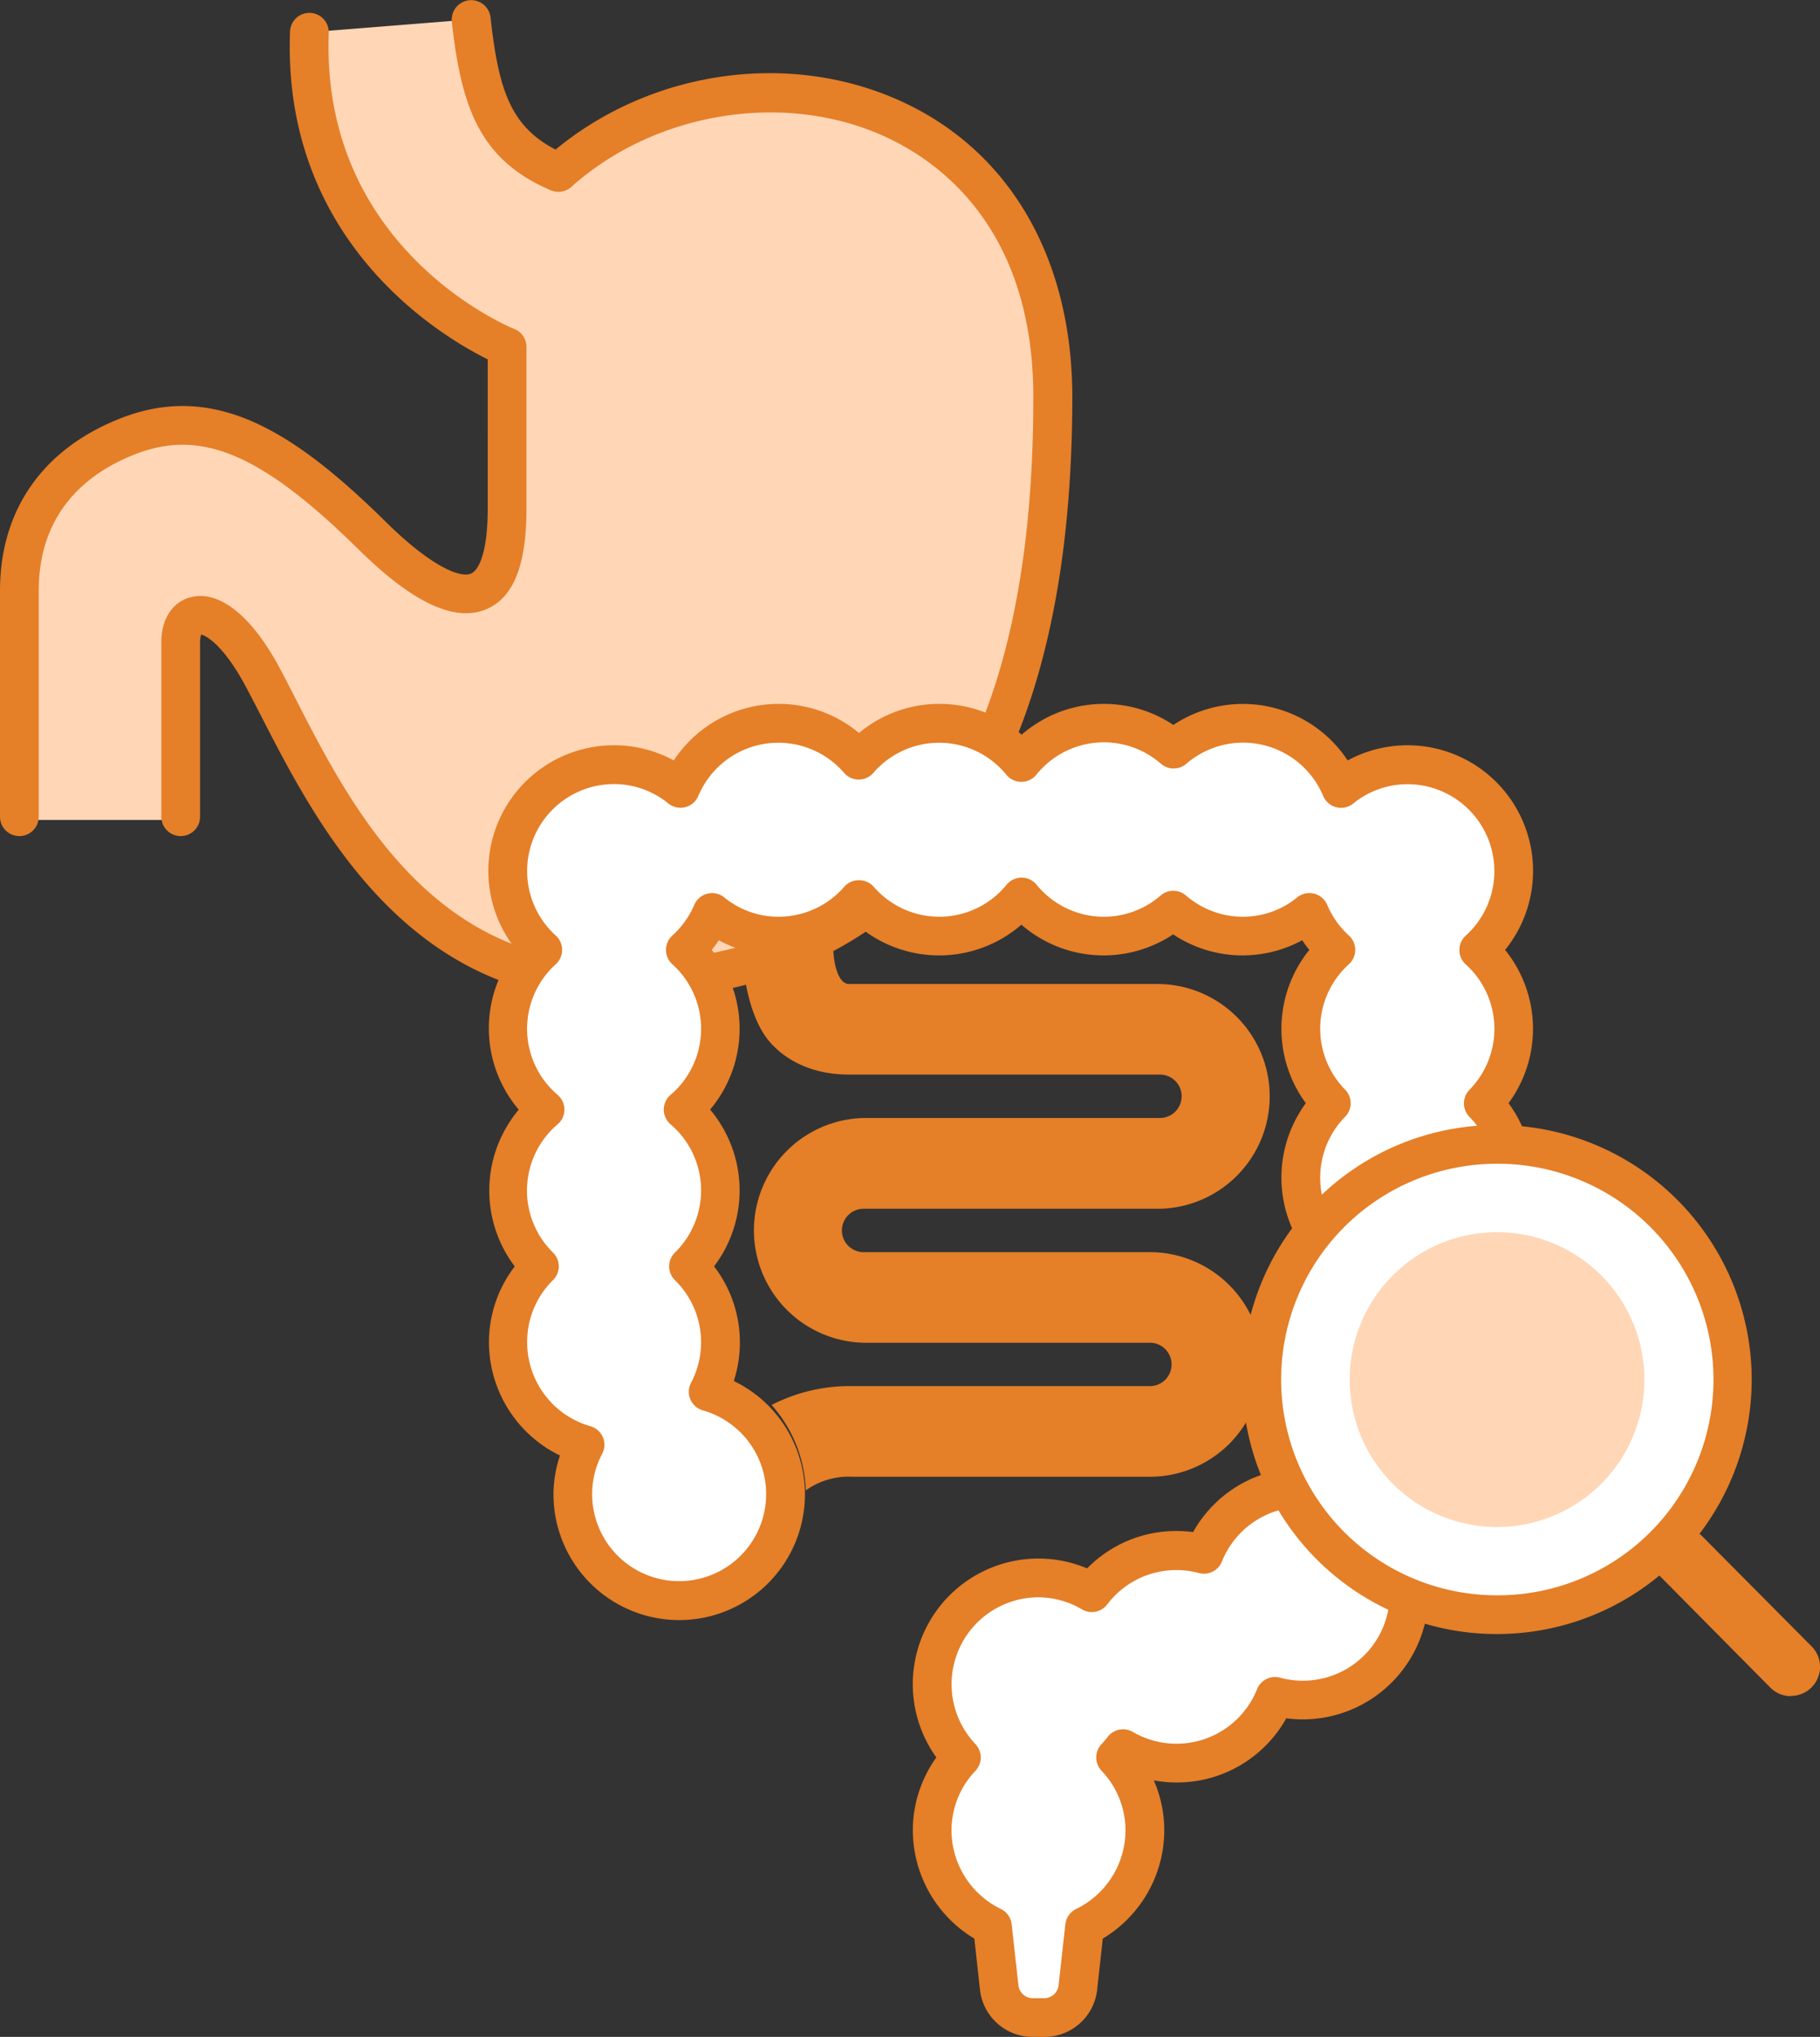
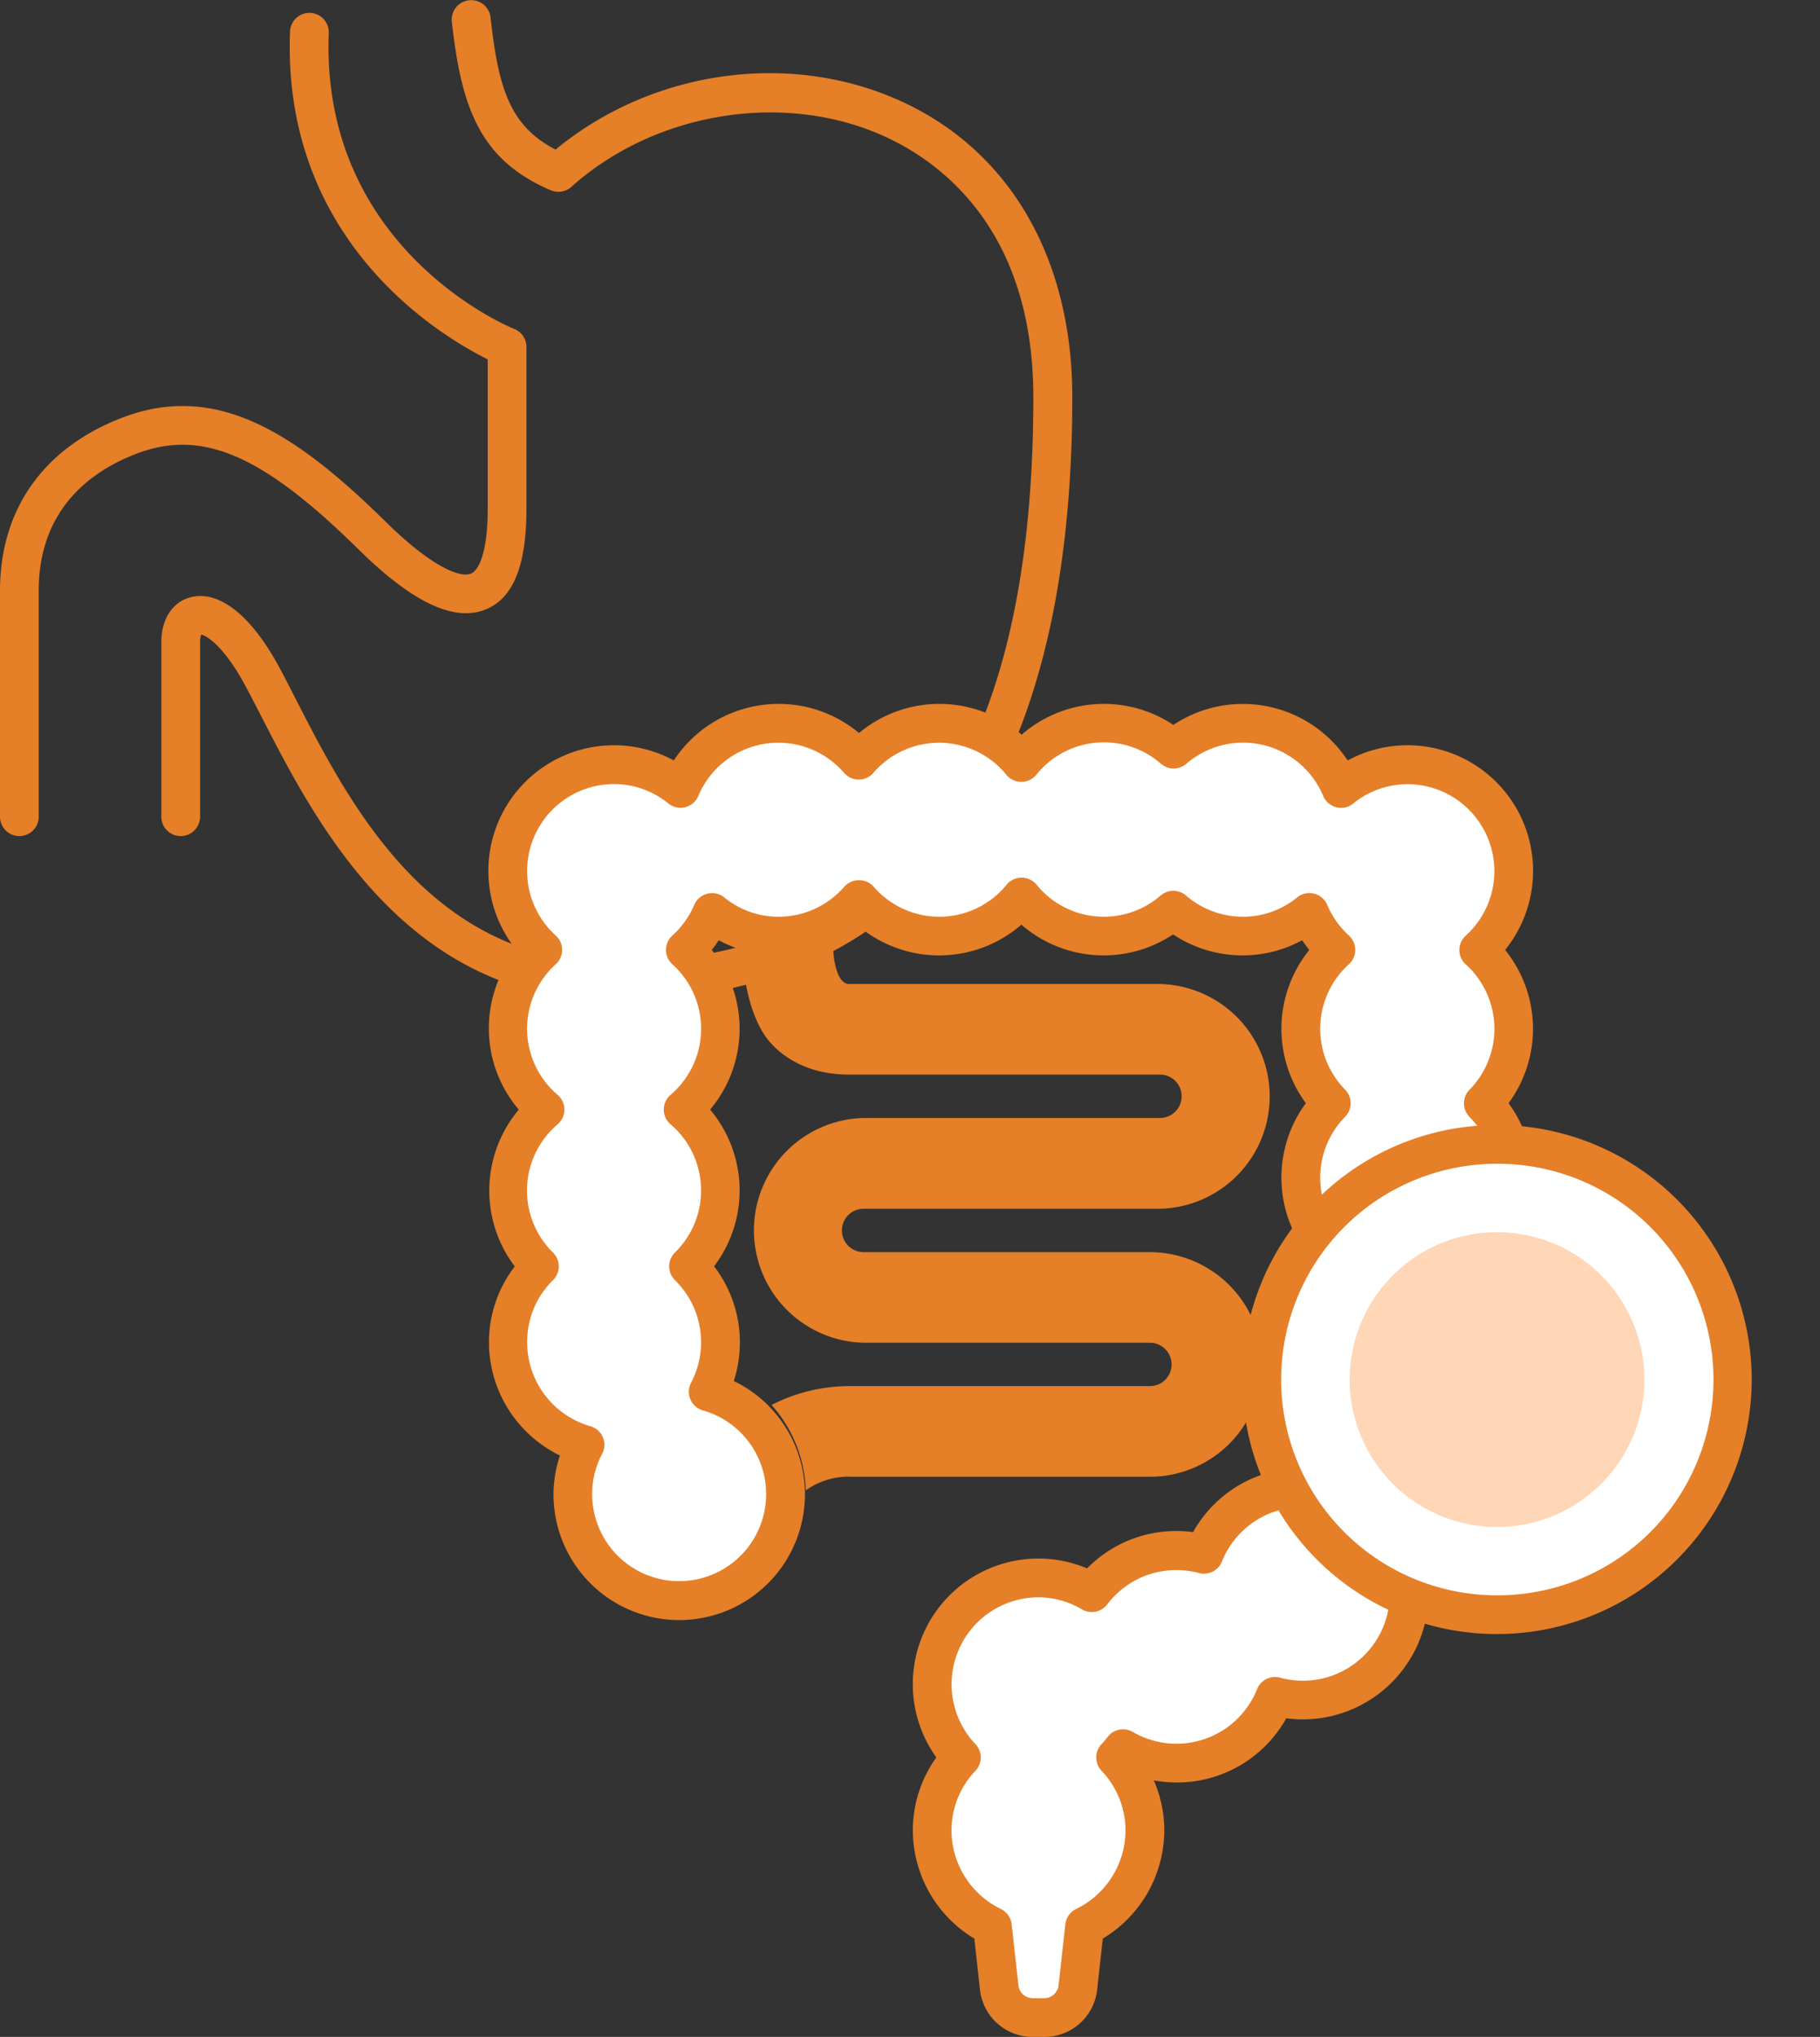
<svg xmlns="http://www.w3.org/2000/svg" viewBox="0 0 282 315.49">
  <rect x="0" y="0" width="282" height="315.49" fill="#333333" stroke="none" />
  <defs>
    <style>.cls-1{fill:#ffd6b6;}.cls-2{fill:#e57f28;}.cls-3{fill:#fff;}</style>
  </defs>
  <g id="レイヤー_2" data-name="レイヤー 2">
    <g id="レイヤー_2-2" data-name="レイヤー 2">
-       <path class="cls-1" d="M28,127V99.5c0-6,6.16-6.69,12.58,5.15,8,14.8,20.89,47.35,54.31,47.35,54.31,0,68.23-44.56,68.23-90.51C163.12,12.75,113,3,86.53,26.67,76.78,22.49,74.39,15.53,73,3L47.93,5C46.54,41.21,78.57,53.74,78.57,53.74V78.8c0,22.28-13.88,11.09-20.89,4.18C44,69.5,33,62.5,20,67.5c-10.38,4-17,12-17,29V127Z" />
      <path class="cls-2" d="M3,129.5a3,3,0,0,1-3-3v-35C0,78.91,6.72,69.39,18.92,64.7c14.62-5.62,26.91,2.39,40.87,16.14,7.11,7,11.54,8.7,13.19,8,1.25-.53,2.59-3.44,2.59-10V55.66C68.42,52.12,43.68,37.49,44.94,4.88a3,3,0,0,1,6,.23C49.64,38.8,79.36,50.83,79.66,50.94a3,3,0,0,1,1.91,2.8V78.8c0,8.72-2,13.82-6.28,15.58-4.87,2-11.32-1-19.71-9.26C40.63,70.39,31.28,66.38,21.08,70.3,14.2,72.94,6,78.77,6,91.5v35A3,3,0,0,1,3,129.5Z" />
      <path class="cls-2" d="M94.89,155C63.06,155,49,127.51,40.55,111.08c-.93-1.81-1.8-3.5-2.61-5-3.31-6.1-5.94-7.62-6.76-7.79A3.4,3.4,0,0,0,31,99.5v27a3,3,0,0,1-6,0v-27c0-4.34,2.36-6.48,4.57-7,4.37-1.11,9.34,2.81,13.65,10.76.83,1.54,1.71,3.26,2.66,5.12,8.3,16.19,20.85,40.66,49,40.66,43.28,0,65.23-29.44,65.23-87.51,0-26.19-14.59-36.62-23.29-40.51-15.49-6.92-35.35-3.66-48.3,7.93a3,3,0,0,1-3.18.52c-11-4.7-13.86-12.8-15.33-26.1a3,3,0,0,1,6-.66c1.22,11,3,16.79,10.07,20.46,14.84-12.25,36-15.34,53.23-7.63,17.06,7.63,26.84,24.39,26.84,46C166.12,122.66,141.49,155,94.89,155Z" />
      <path class="cls-2" d="M195.57,211.35a17.42,17.42,0,0,0-17.4-17.41H133.81a3.36,3.36,0,0,1,0-6.72h45.93a17.41,17.41,0,0,0,0-34.81H131.57c-1.58,0-2.36-2.7-2.47-5.53a20.52,20.52,0,0,1-14,1.82c.37,5.12,1.86,10.27,4.46,13,2,2.16,5.8,4.74,12,4.74h48.17a3.36,3.36,0,1,1,0,6.72H133.81a17.41,17.41,0,0,0,0,34.81h44.36a3.36,3.36,0,1,1,0,6.72h-46a26.5,26.5,0,0,0-12.62,2.92,20.86,20.86,0,0,1,5.3,13.23,11.47,11.47,0,0,1,7.32-2.11h46A17.41,17.41,0,0,0,195.57,211.35Z" />
      <path class="cls-3" d="M229.07,147.13a16.47,16.47,0,0,0-21.37-25,16.46,16.46,0,0,0-25.94-6,16.43,16.43,0,0,0-23.51,2,16.44,16.44,0,0,0-25.2-.36,16.45,16.45,0,0,0-27.61,4.36,16.47,16.47,0,0,0-21.37,25,16.45,16.45,0,0,0,.35,24.73,16.46,16.46,0,0,0-.84,24.28,16.47,16.47,0,0,0,7,27.6,16.48,16.48,0,1,0,19.08-8.18,16.42,16.42,0,0,0-3-19.42,16.45,16.45,0,0,0-.83-24.28,16.45,16.45,0,0,0,.35-24.73,16.77,16.77,0,0,0,4.13-5.8,16.42,16.42,0,0,0,22.76-2.05,16.44,16.44,0,0,0,25.2-.36,16.43,16.43,0,0,0,23.51,2,16.43,16.43,0,0,0,21.09.37,16.51,16.51,0,0,0,4.13,5.8,16.44,16.44,0,0,0-.71,23.74,16.44,16.44,0,0,0,.71,23.74,16.45,16.45,0,0,0-.93,23.52,16.38,16.38,0,0,0-4.5,11.3c0,.31,0,.62,0,.93a16.47,16.47,0,0,0-15,10.33,16.21,16.21,0,0,0-4.26-.56,16.42,16.42,0,0,0-13.11,6.51A16.46,16.46,0,0,0,149,272.2a16.45,16.45,0,0,0,4.81,26.17l1.06,9.56a5.24,5.24,0,0,0,5.08,4.56h2a5.24,5.24,0,0,0,5.08-4.56l1.06-9.56a16.45,16.45,0,0,0,4.81-26.17,16.51,16.51,0,0,0,1.16-1.35,16.46,16.46,0,0,0,23.55-8.1,16.48,16.48,0,0,0,20.74-15.92c0-.31,0-.62,0-.93A16.46,16.46,0,0,0,230,218.13a16.45,16.45,0,0,0-.93-23.52,16.44,16.44,0,0,0,.71-23.74,16.44,16.44,0,0,0-.71-23.74Z" />
      <path class="cls-2" d="M161.92,315.49h-2a8.22,8.22,0,0,1-8.07-7.23l-.88-8a19.6,19.6,0,0,1-9.53-16.73,19.39,19.39,0,0,1,3.64-11.33,19.46,19.46,0,0,1,23.36-29.28,19.32,19.32,0,0,1,13.86-5.79,18.35,18.35,0,0,1,2.56.17,19.45,19.45,0,0,1,13.77-9.68,19.4,19.4,0,0,1,3.54-9.49,19.44,19.44,0,0,1,.7-23.52,19.44,19.44,0,0,1-.54-23.74,19.44,19.44,0,0,1,.54-23.74,18,18,0,0,1-1.1-1.5,19.38,19.38,0,0,1-20-.91,19.43,19.43,0,0,1-23.51-1.5,19.45,19.45,0,0,1-25.2.25,19.4,19.4,0,0,1-21.69,2.16,17.93,17.93,0,0,1-1.09,1.5,19.43,19.43,0,0,1-.25,24.73,19.44,19.44,0,0,1,.61,24.28,19.27,19.27,0,0,1,4,11.76,19.5,19.5,0,0,1-.94,6,19.48,19.48,0,1,1-27.94,17.54,19.28,19.28,0,0,1,1-6,19.55,19.55,0,0,1-11-17.53,19.27,19.27,0,0,1,4-11.76,19.46,19.46,0,0,1,.62-24.28A19.44,19.44,0,0,1,80,147.13a19.46,19.46,0,0,1,24.4-29.35,19.45,19.45,0,0,1,28.7-4.25,19.43,19.43,0,0,1,25.2.26,19.41,19.41,0,0,1,23.51-1.51,19.44,19.44,0,0,1,27,5.5,19.46,19.46,0,0,1,24.4,29.35,19.42,19.42,0,0,1,.53,23.74,19.42,19.42,0,0,1-.53,23.74,19.44,19.44,0,0,1,.7,23.52,19.35,19.35,0,0,1,3.62,11.3,19.58,19.58,0,0,1-16.27,19.2,19.5,19.5,0,0,1-19.39,17.68,20,20,0,0,1-2.57-.17,19.38,19.38,0,0,1-17,9.94,19.61,19.61,0,0,1-3.52-.32,19.35,19.35,0,0,1,1.62,7.77,19.6,19.6,0,0,1-9.53,16.73l-.88,8A8.22,8.22,0,0,1,161.92,315.49Zm-1-68.09a13.47,13.47,0,0,0-9.78,22.74,3,3,0,0,1,0,4.13,13.38,13.38,0,0,0-3.71,9.26,13.57,13.57,0,0,0,7.64,12.14,3,3,0,0,1,1.68,2.37l1.06,9.56a2.26,2.26,0,0,0,2.1,1.89h2a2.26,2.26,0,0,0,2.1-1.89l1.06-9.56a3,3,0,0,1,1.68-2.37,13.57,13.57,0,0,0,7.64-12.14,13.38,13.38,0,0,0-3.71-9.26,3,3,0,0,1,0-4.13,13.81,13.81,0,0,0,.94-1.11,3,3,0,0,1,3.9-.78,13.45,13.45,0,0,0,19.26-6.63,3,3,0,0,1,3.56-1.77,13.47,13.47,0,0,0,17-13c0-.26,0-.51,0-.76a3,3,0,0,1,.8-2.22,3,3,0,0,1,2.15-.95,13.46,13.46,0,0,0,9.58-22.71,3,3,0,0,1,0-4.12,13.45,13.45,0,0,0-.76-19.23,3,3,0,0,1,0-4.45,13.45,13.45,0,0,0,.58-19.42,3,3,0,0,1,0-4.2,13.45,13.45,0,0,0-.58-19.42,3,3,0,0,1,0-4.45,13.47,13.47,0,0,0-9-23.46,13.32,13.32,0,0,0-8.44,3,3,3,0,0,1-4.64-1.16,13.46,13.46,0,0,0-21.22-5,3,3,0,0,1-3.92,0A13.43,13.43,0,0,0,160.57,120a3,3,0,0,1-4.64,0,13.44,13.44,0,0,0-20.61-.29,3,3,0,0,1-4.53,0,13.45,13.45,0,0,0-22.59,3.57,3,3,0,0,1-4.65,1.16,13.32,13.32,0,0,0-8.44-3,13.47,13.47,0,0,0-9,23.46,3,3,0,0,1,0,4.45,13.45,13.45,0,0,0,.29,20.23,3,3,0,0,1,0,4.56A13.46,13.46,0,0,0,85.68,194a3,3,0,0,1,0,4.28,13.38,13.38,0,0,0-4,9.62,13.52,13.52,0,0,0,9.79,13,3,3,0,0,1,1.94,1.7,3,3,0,0,1-.11,2.58,13.29,13.29,0,0,0-1.55,6.27,13.48,13.48,0,1,0,17.16-13,3,3,0,0,1-1.83-4.29,13.44,13.44,0,0,0-2.5-15.88,3,3,0,0,1,0-4.28,13.45,13.45,0,0,0-.68-19.86,3,3,0,0,1,0-4.56,13.44,13.44,0,0,0,.28-20.23,3,3,0,0,1,0-4.45,13.5,13.5,0,0,0,3.39-4.74,3,3,0,0,1,4.64-1.17,13.27,13.27,0,0,0,8.44,3,13.48,13.48,0,0,0,10.18-4.66,3,3,0,0,1,2.26-1h0a3,3,0,0,1,2.27,1,13.45,13.45,0,0,0,20.61-.3,3,3,0,0,1,4.64,0,13.43,13.43,0,0,0,19.23,1.67,3,3,0,0,1,3.92,0,13.47,13.47,0,0,0,8.81,3.29,13.24,13.24,0,0,0,8.43-3,3,3,0,0,1,4.65,1.17A13.6,13.6,0,0,0,209,144.9a3,3,0,0,1,0,4.45,13.45,13.45,0,0,0-.58,19.42,3,3,0,0,1,0,4.2,13.45,13.45,0,0,0,.58,19.42,3,3,0,0,1,0,4.45,13.45,13.45,0,0,0-.76,19.23,3,3,0,0,1,0,4.12,13.37,13.37,0,0,0-3.68,9.24c0,.25,0,.51,0,.77a3,3,0,0,1-.8,2.21,3,3,0,0,1-2.15,1,13.45,13.45,0,0,0-12.28,8.45,3,3,0,0,1-3.56,1.78,13.25,13.25,0,0,0-3.48-.46,13.4,13.4,0,0,0-10.73,5.32,3,3,0,0,1-3.89.78A13.4,13.4,0,0,0,160.92,247.4Z" />
      <circle class="cls-3" cx="232.04" cy="213.67" r="36.42" transform="translate(-55.86 342.55) rotate(-66.76)" />
      <path class="cls-2" d="M232,253.09h-.18a39.42,39.42,0,0,1,.18-78.84h.18a39.47,39.47,0,0,1,39.24,39.6h0A39.47,39.47,0,0,1,232,253.09Zm0-72.84a33.42,33.42,0,0,0-.15,66.84H232a33.42,33.42,0,0,0,.15-66.84Zm36.42,33.59h0Z" />
      <line class="cls-3" x1="260.58" y1="241.14" x2="277.5" y2="258.21" />
-       <path class="cls-2" d="M277.5,262.71a4.48,4.48,0,0,1-3.2-1.33L257.38,244.3a4.5,4.5,0,0,1,6.4-6.33L280.7,255a4.5,4.5,0,0,1-3.2,7.67Z" />
      <circle class="cls-1" cx="232.04" cy="213.67" r="18.83" transform="translate(-71.45 299.65) rotate(-58.46)" />
      <path class="cls-1" d="M232,236.51h-.1a22.83,22.83,0,0,1-16-39.06A22.83,22.83,0,1,1,232,236.51Zm0-37.67a14.84,14.84,0,0,0-.07,29.67H232a14.83,14.83,0,0,0,14.83-14.77h0a14.82,14.82,0,0,0-14.76-14.9Z" />
    </g>
  </g>
</svg>